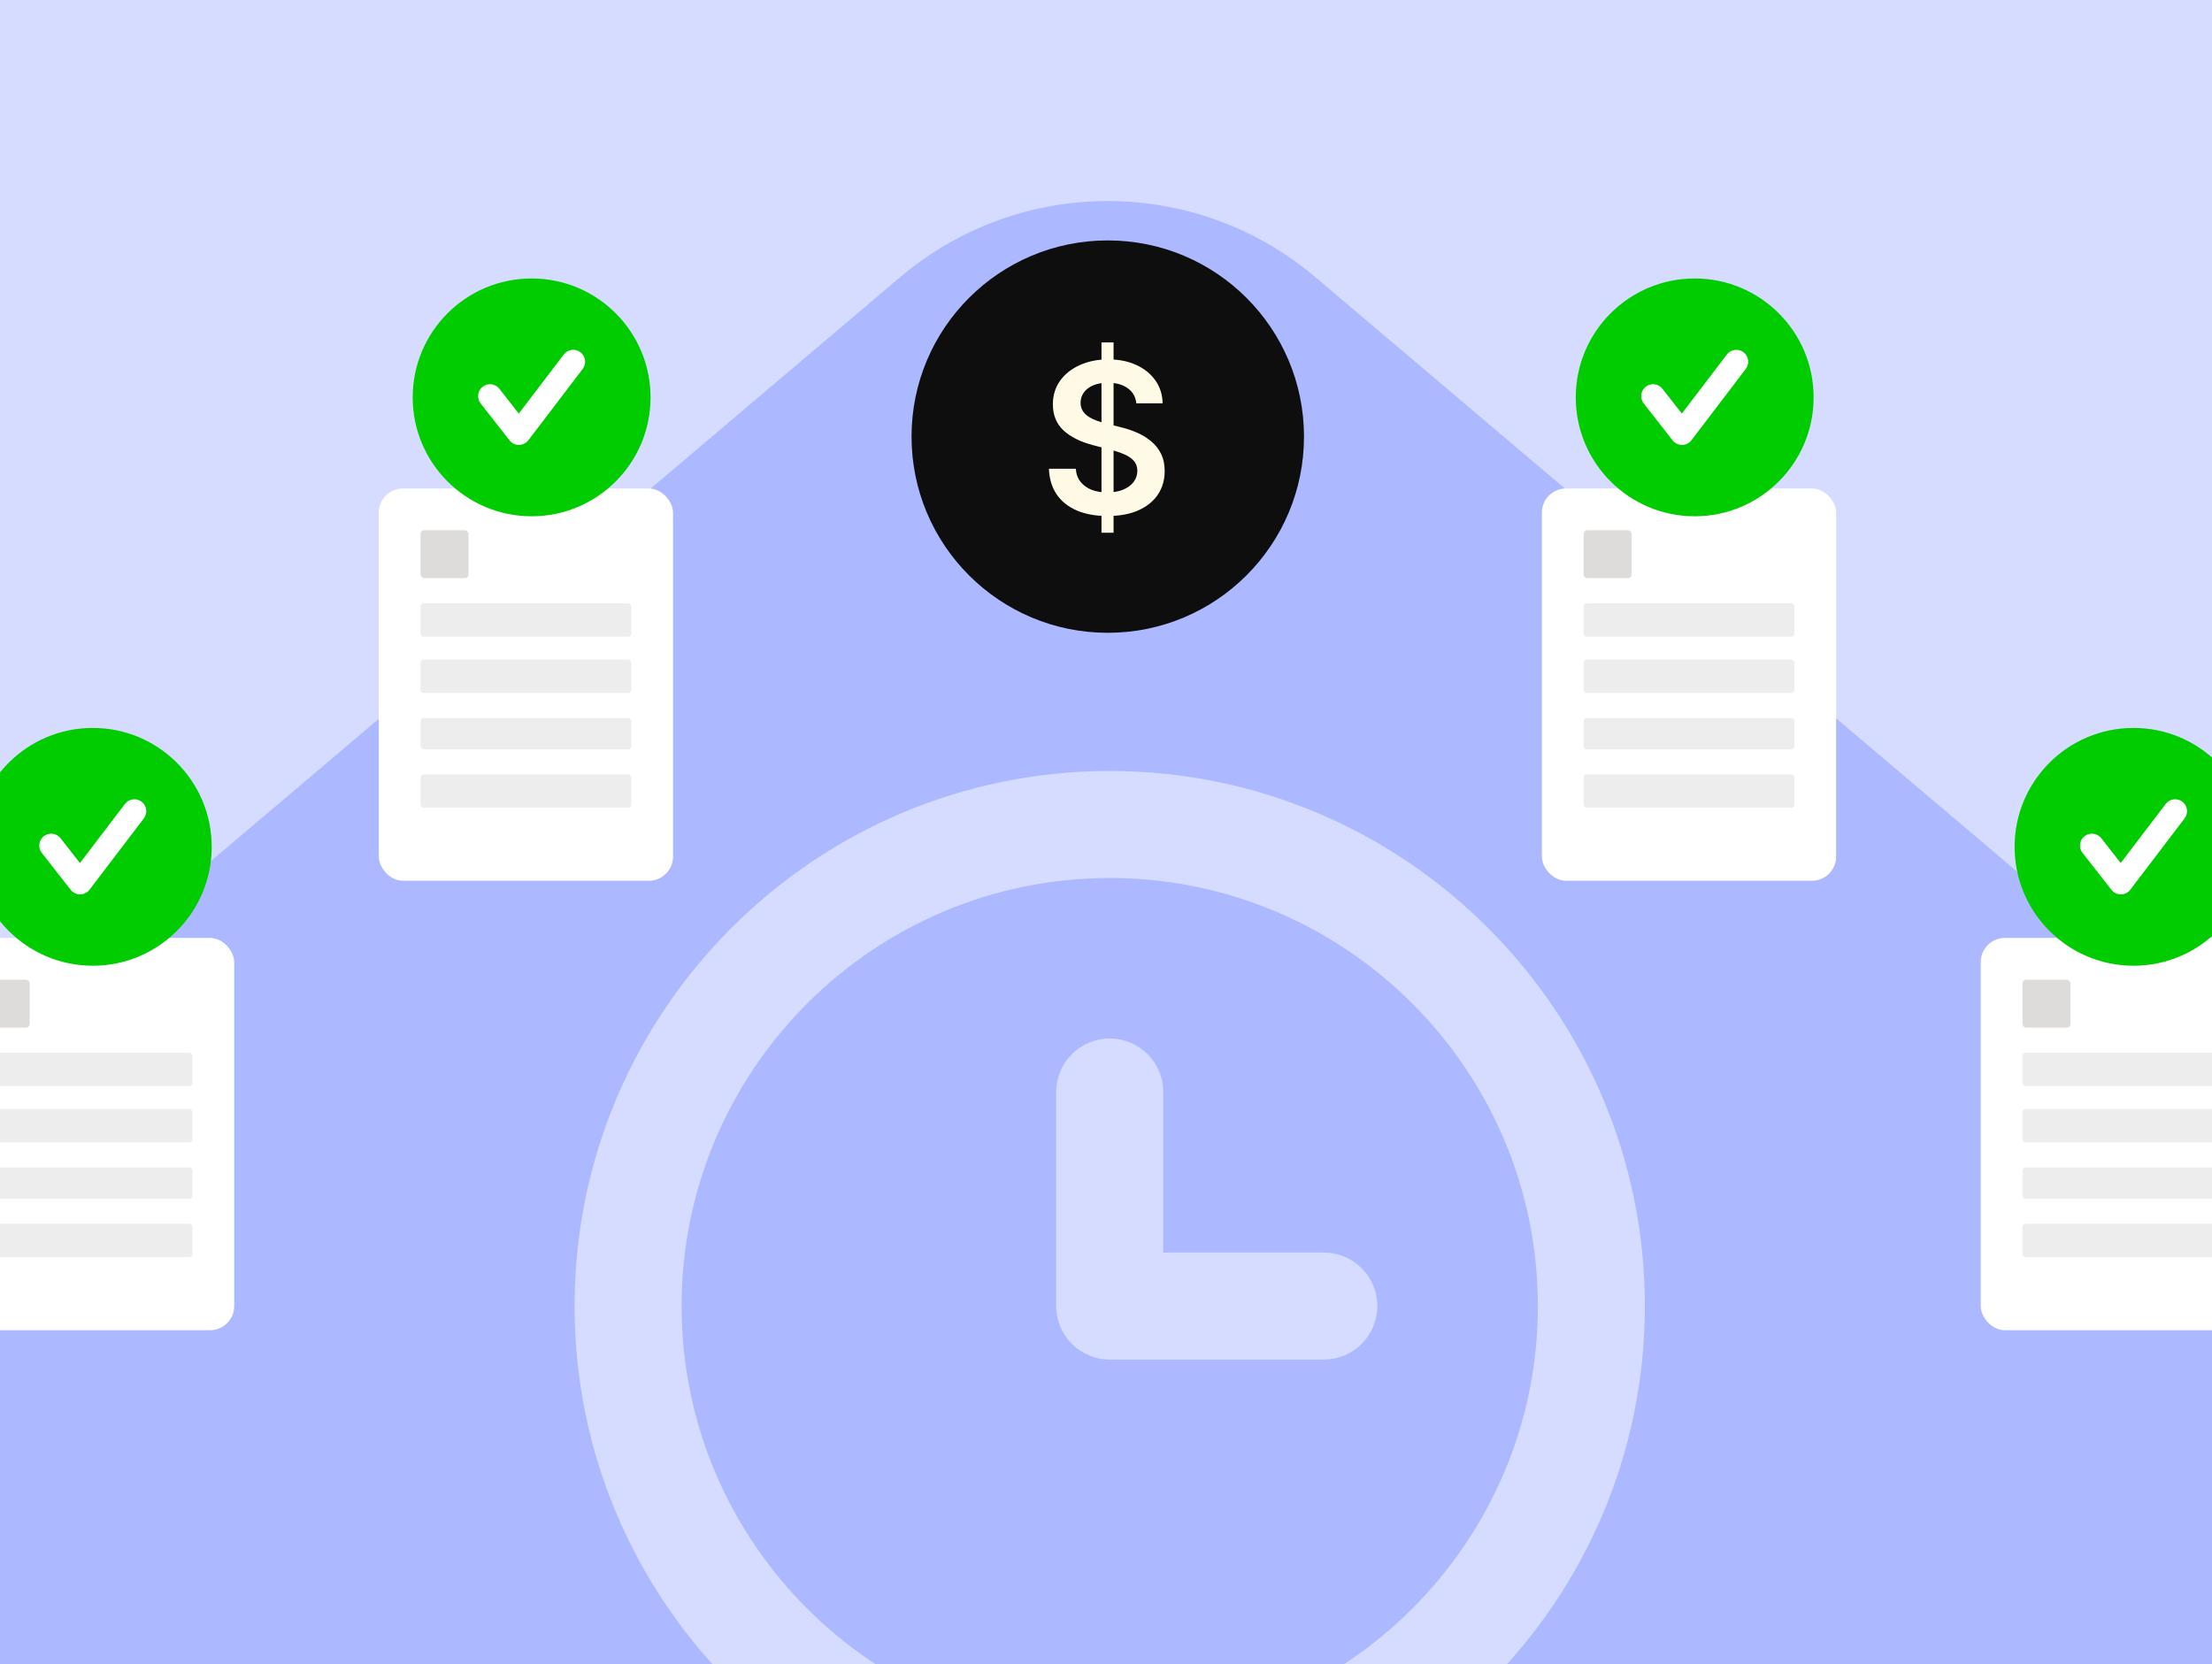
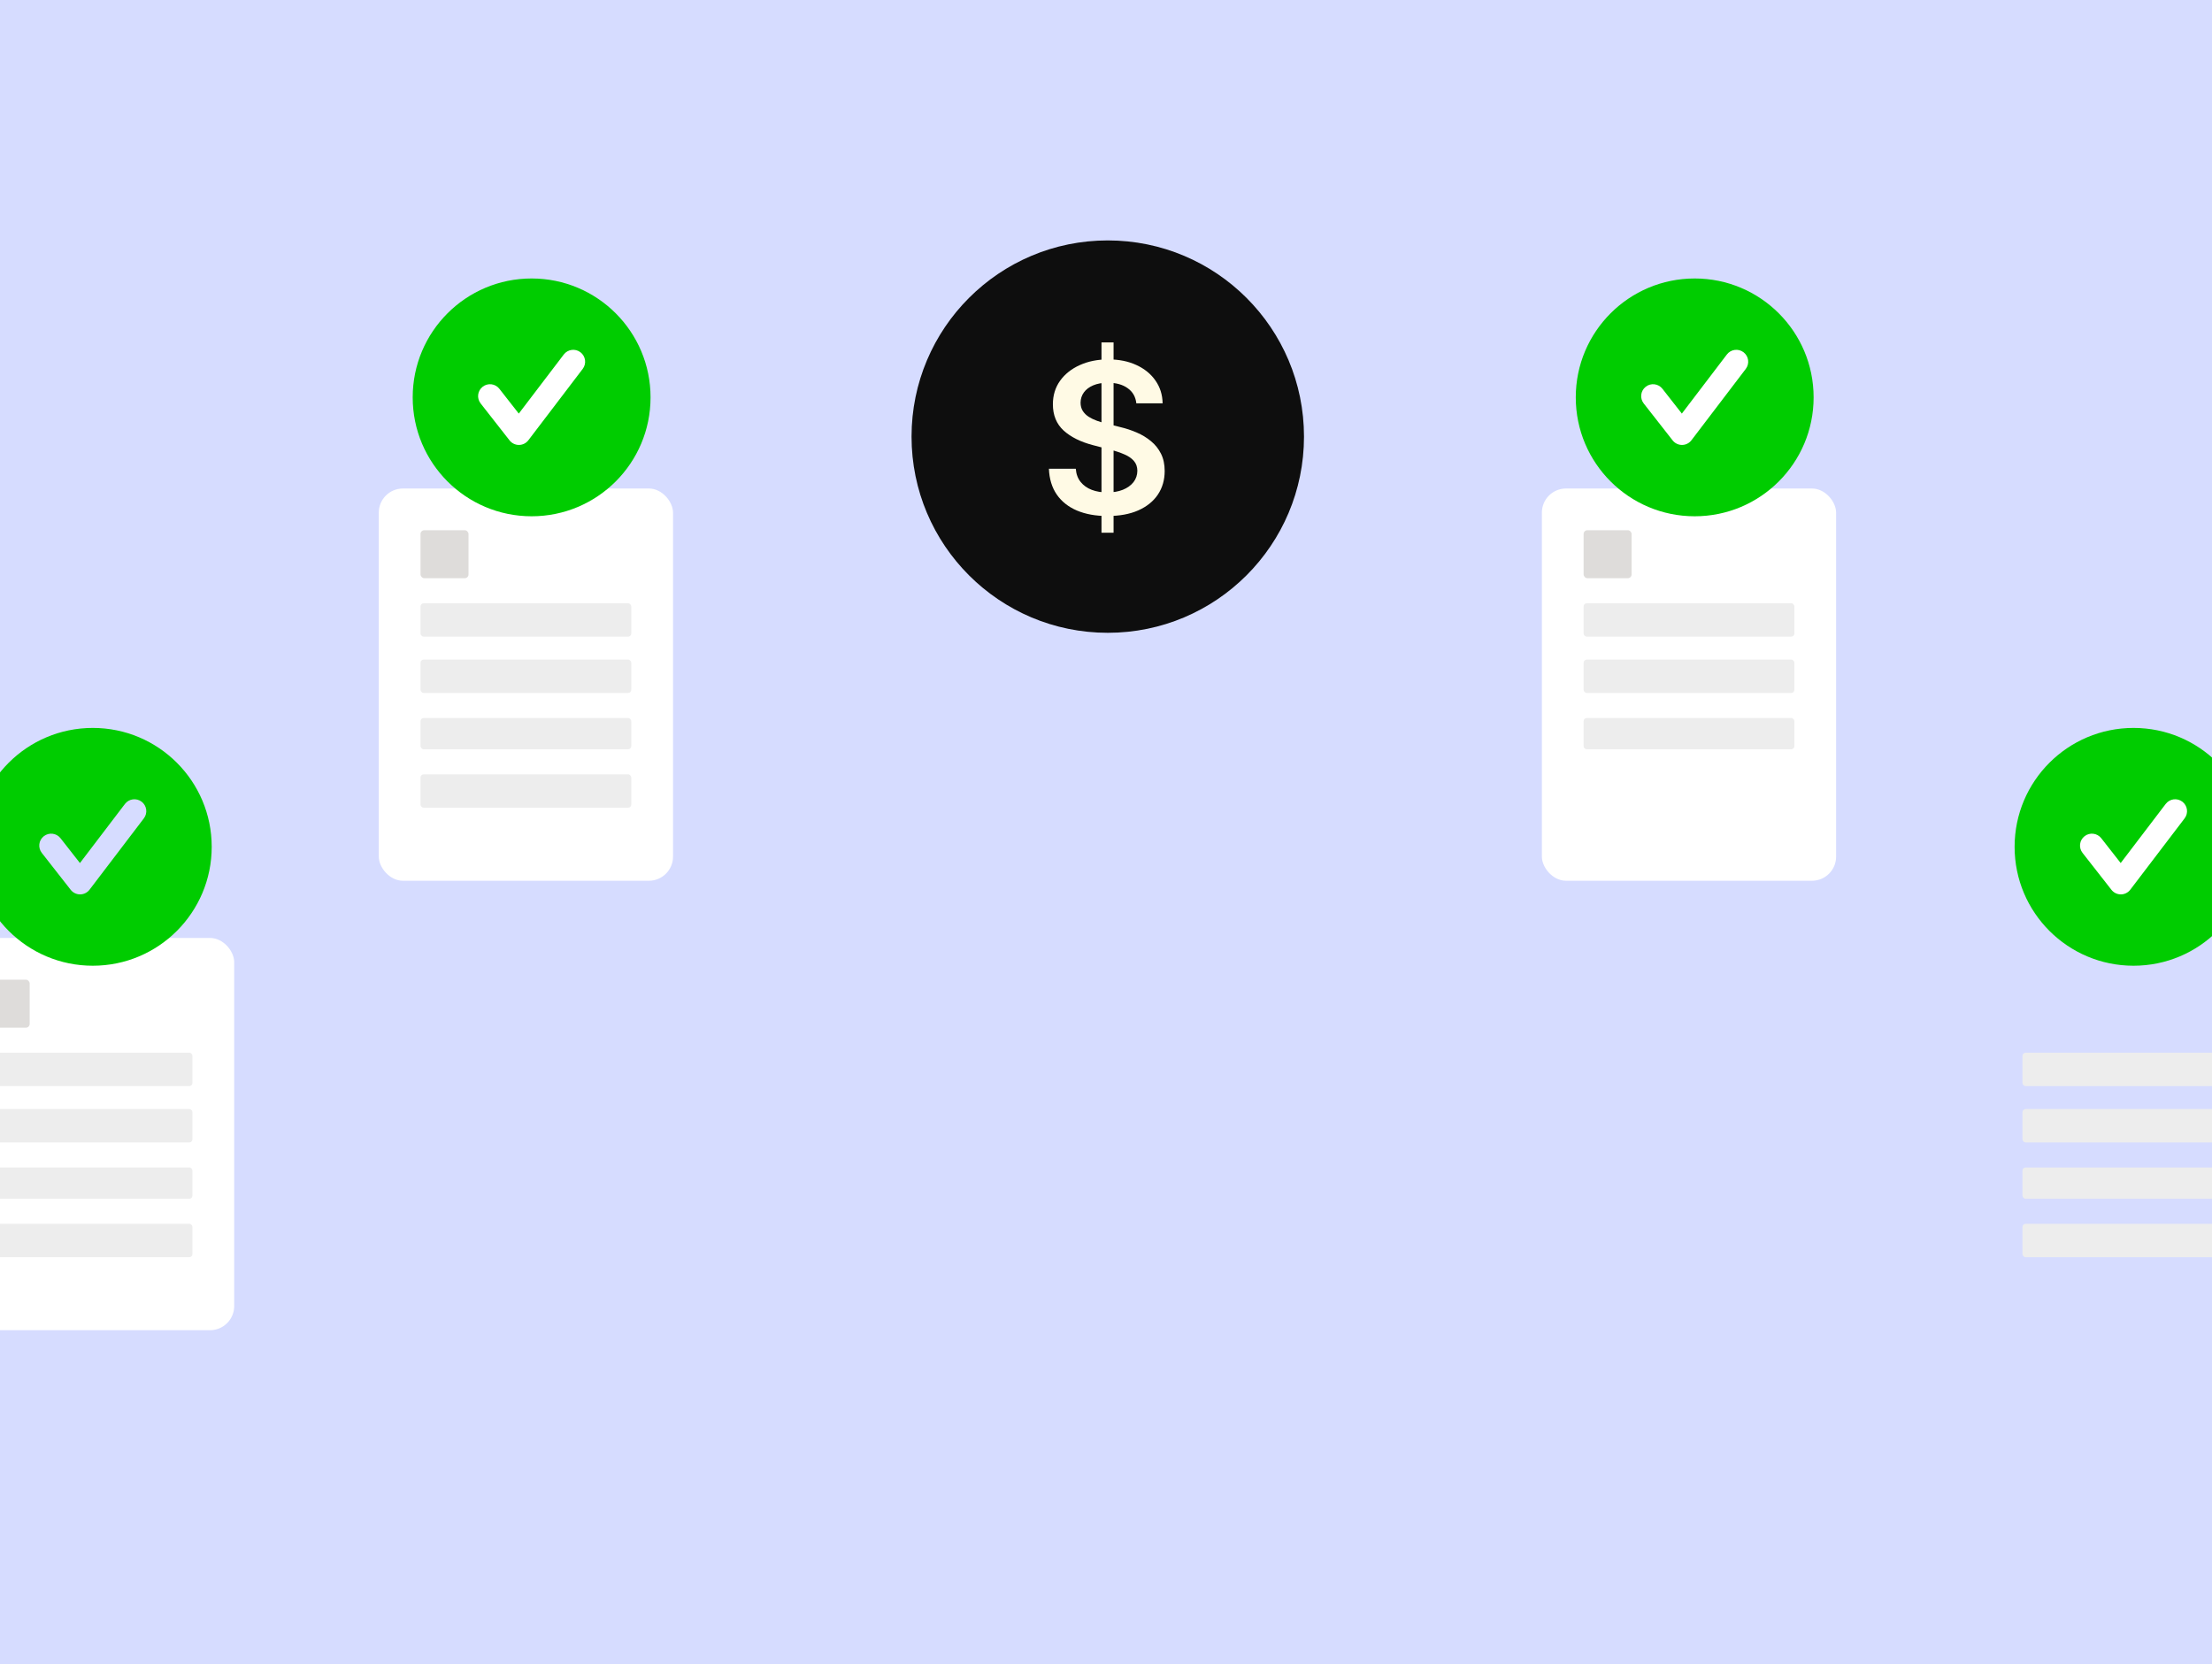
<svg xmlns="http://www.w3.org/2000/svg" width="400" height="301" viewBox="0 0 400 301" fill="none">
  <rect x="0" y="0" width="400" height="301" fill="#808080" stroke="none" />
  <g clip-path="url(#clip0_6805_23194)">
    <rect width="400" height="301" fill="#D6DCFF" />
-     <path d="M162.785 50.126C184.444 31.775 216.198 31.774 237.857 50.126L764.226 496.118C805.48 531.073 780.762 598.483 726.69 598.483L-326.048 598.483C-380.12 598.483 -404.838 531.073 -363.584 496.118L162.785 50.126Z" fill="#ACB8FF" />
    <path d="M239.382 226.542H210.35V197.51C210.35 192.158 206.015 187.832 200.673 187.832C195.331 187.832 190.995 192.158 190.995 197.51V236.22C190.995 241.571 195.331 245.897 200.673 245.897H239.382C244.734 245.897 249.06 241.571 249.06 236.22C249.06 230.868 244.734 226.542 239.382 226.542ZM200.673 313.639C157.986 313.639 123.253 278.907 123.253 236.22C123.253 193.532 157.986 158.8 200.673 158.8C243.36 158.8 278.092 193.532 278.092 236.22C278.092 278.907 243.36 313.639 200.673 313.639ZM200.673 139.445C147.311 139.445 103.898 182.858 103.898 236.22C103.898 289.581 147.311 332.994 200.673 332.994C254.034 332.994 297.447 289.581 297.447 236.22C297.447 182.858 254.034 139.445 200.673 139.445Z" fill="#D6DCFF" />
    <rect x="68.496" y="88.353" width="53.208" height="70.943" rx="4.366" fill="white" />
    <rect x="76.043" y="95.899" width="8.679" height="8.679" rx="0.68" fill="#DEDCDA" />
    <rect x="76.043" y="109.107" width="38.113" height="6.038" rx="0.571" fill="#EDEDED" />
    <rect x="76.043" y="119.296" width="38.113" height="6.038" rx="0.571" fill="#EDEDED" />
    <rect x="76.043" y="129.862" width="38.113" height="5.66" rx="0.571" fill="#EDEDED" />
    <rect x="76.043" y="140.051" width="38.113" height="6.038" rx="0.571" fill="#EDEDED" />
    <circle cx="96.776" cy="71.87" r="14.194" fill="white" />
    <path d="M105.371 66.721L95.547 79.624C95.143 80.156 94.517 80.469 93.85 80.474H93.835C93.175 80.474 92.552 80.168 92.143 79.648L86.913 72.966C86.182 72.033 86.345 70.68 87.281 69.949C88.214 69.216 89.569 69.379 90.3 70.317L93.812 74.803L101.949 64.117C102.668 63.173 104.016 62.988 104.964 63.708C105.908 64.429 106.091 65.777 105.371 66.721ZM96.134 50.366C84.257 50.366 74.629 59.994 74.629 71.872C74.629 83.747 84.257 93.377 96.134 93.377C108.012 93.377 117.64 83.747 117.64 71.872C117.64 59.994 108.012 50.366 96.134 50.366Z" fill="#00CC00" />
    <rect x="278.82" y="88.353" width="53.208" height="70.943" rx="4.366" fill="white" />
    <rect x="286.367" y="95.899" width="8.679" height="8.679" rx="0.68" fill="#DEDCDA" />
    <rect x="286.367" y="109.107" width="38.113" height="6.038" rx="0.571" fill="#EDEDED" />
    <rect x="286.367" y="119.296" width="38.113" height="6.038" rx="0.571" fill="#EDEDED" />
    <rect x="286.367" y="129.862" width="38.113" height="5.66" rx="0.571" fill="#EDEDED" />
-     <rect x="286.367" y="140.051" width="38.113" height="6.038" rx="0.571" fill="#EDEDED" />
    <circle cx="307.096" cy="71.87" r="14.194" fill="white" />
    <path d="M315.691 66.721L305.867 79.624C305.463 80.156 304.837 80.469 304.171 80.474H304.156C303.495 80.474 302.872 80.168 302.463 79.648L297.233 72.966C296.502 72.033 296.665 70.68 297.601 69.949C298.534 69.216 299.889 69.379 300.62 70.317L304.132 74.803L312.27 64.117C312.988 63.173 314.336 62.988 315.285 63.708C316.229 64.429 316.412 65.777 315.691 66.721ZM306.455 50.366C294.577 50.366 284.949 59.994 284.949 71.872C284.949 83.747 294.577 93.377 306.455 93.377C318.332 93.377 327.96 83.747 327.96 71.872C327.96 59.994 318.332 50.366 306.455 50.366Z" fill="#00CC00" />
    <circle cx="200.32" cy="78.968" r="35.484" fill="#0E0E0E" />
    <path d="M199.185 96.355V61.935H201.369V96.355H199.185ZM205.484 72.947C205.36 71.773 204.836 70.859 203.912 70.204C202.998 69.55 201.808 69.223 200.343 69.223C199.313 69.223 198.43 69.38 197.693 69.693C196.956 70.007 196.392 70.433 196.002 70.971C195.611 71.508 195.411 72.122 195.402 72.813C195.402 73.386 195.531 73.884 195.789 74.305C196.055 74.726 196.415 75.085 196.867 75.381C197.32 75.667 197.822 75.909 198.372 76.107C198.923 76.304 199.478 76.47 200.037 76.604L202.594 77.249C203.624 77.492 204.614 77.819 205.564 78.231C206.523 78.643 207.379 79.163 208.134 79.791C208.898 80.418 209.501 81.175 209.945 82.063C210.389 82.95 210.611 83.99 210.611 85.182C210.611 86.796 210.203 88.216 209.386 89.444C208.569 90.663 207.388 91.618 205.844 92.308C204.308 92.989 202.447 93.33 200.263 93.33C198.141 93.33 196.299 92.998 194.737 92.335C193.183 91.671 191.966 90.704 191.087 89.431C190.217 88.158 189.747 86.607 189.676 84.779H194.537C194.608 85.738 194.901 86.535 195.416 87.172C195.931 87.808 196.601 88.283 197.427 88.597C198.261 88.911 199.194 89.068 200.223 89.068C201.298 89.068 202.239 88.906 203.047 88.584C203.864 88.252 204.503 87.795 204.965 87.212C205.426 86.621 205.662 85.93 205.67 85.142C205.662 84.425 205.453 83.833 205.044 83.367C204.636 82.892 204.063 82.498 203.326 82.184C202.598 81.861 201.746 81.574 200.769 81.323L197.666 80.517C195.42 79.934 193.644 79.051 192.339 77.868C191.043 76.676 190.395 75.094 190.395 73.122C190.395 71.499 190.83 70.079 191.7 68.86C192.579 67.641 193.773 66.695 195.283 66.023C196.792 65.342 198.501 65.001 200.41 65.001C202.345 65.001 204.041 65.342 205.497 66.023C206.962 66.695 208.112 67.632 208.947 68.833C209.781 70.025 210.212 71.396 210.238 72.947H205.484Z" fill="#FFFAE5" />
-     <rect x="358.176" y="169.644" width="53.208" height="70.943" rx="4.366" fill="white" />
-     <rect x="365.723" y="177.19" width="8.679" height="8.679" rx="0.68" fill="#DEDCDA" />
    <rect x="365.723" y="190.398" width="38.113" height="6.038" rx="0.571" fill="#EDEDED" />
    <rect x="365.723" y="200.587" width="38.113" height="6.038" rx="0.571" fill="#EDEDED" />
    <rect x="365.723" y="211.153" width="38.113" height="5.66" rx="0.571" fill="#EDEDED" />
    <rect x="365.723" y="221.342" width="38.113" height="6.038" rx="0.571" fill="#EDEDED" />
    <circle cx="386.451" cy="153.161" r="14.194" fill="white" />
    <path d="M395.047 148.011L385.223 160.914C384.819 161.445 384.193 161.759 383.526 161.764H383.511C382.851 161.764 382.227 161.458 381.819 160.938L376.589 154.256C375.857 153.323 376.021 151.97 376.956 151.239C377.89 150.506 379.244 150.669 379.976 151.607L383.487 156.093L391.625 145.407C392.343 144.463 393.692 144.278 394.64 144.998C395.584 145.719 395.767 147.067 395.047 148.011ZM385.81 131.656C373.933 131.656 364.305 141.284 364.305 153.162C364.305 165.037 373.933 174.667 385.81 174.667C397.687 174.667 407.315 165.037 407.315 153.162C407.315 141.284 397.687 131.656 385.81 131.656Z" fill="#00CC00" />
    <rect x="-10.859" y="169.644" width="53.208" height="70.943" rx="4.366" fill="white" />
    <rect x="-3.312" y="177.19" width="8.679" height="8.679" rx="0.68" fill="#DEDCDA" />
    <rect x="-3.312" y="190.398" width="38.113" height="6.038" rx="0.571" fill="#EDEDED" />
    <rect x="-3.312" y="200.587" width="38.113" height="6.038" rx="0.571" fill="#EDEDED" />
    <rect x="-3.312" y="211.153" width="38.113" height="5.66" rx="0.571" fill="#EDEDED" />
    <rect x="-3.312" y="221.342" width="38.113" height="6.038" rx="0.571" fill="#EDEDED" />
-     <circle cx="17.42" cy="153.161" r="14.194" fill="white" />
    <path d="M26.015 148.011L16.192 160.914C15.787 161.445 15.162 161.759 14.495 161.764H14.48C13.82 161.764 13.196 161.458 12.787 160.938L7.557 154.256C6.826 153.323 6.99 151.97 7.925 151.239C8.858 150.506 10.213 150.669 10.944 151.607L14.456 156.093L22.594 145.407C23.312 144.463 24.66 144.278 25.609 144.998C26.553 145.719 26.736 147.067 26.015 148.011ZM16.779 131.656C4.901 131.656 -4.727 141.284 -4.727 153.162C-4.727 165.037 4.901 174.667 16.779 174.667C28.656 174.667 38.284 165.037 38.284 153.162C38.284 141.284 28.656 131.656 16.779 131.656Z" fill="#00CC00" />
  </g>
  <defs>
    <clipPath id="clip0_6805_23194">
      <rect width="400" height="301" fill="white" />
    </clipPath>
  </defs>
</svg>